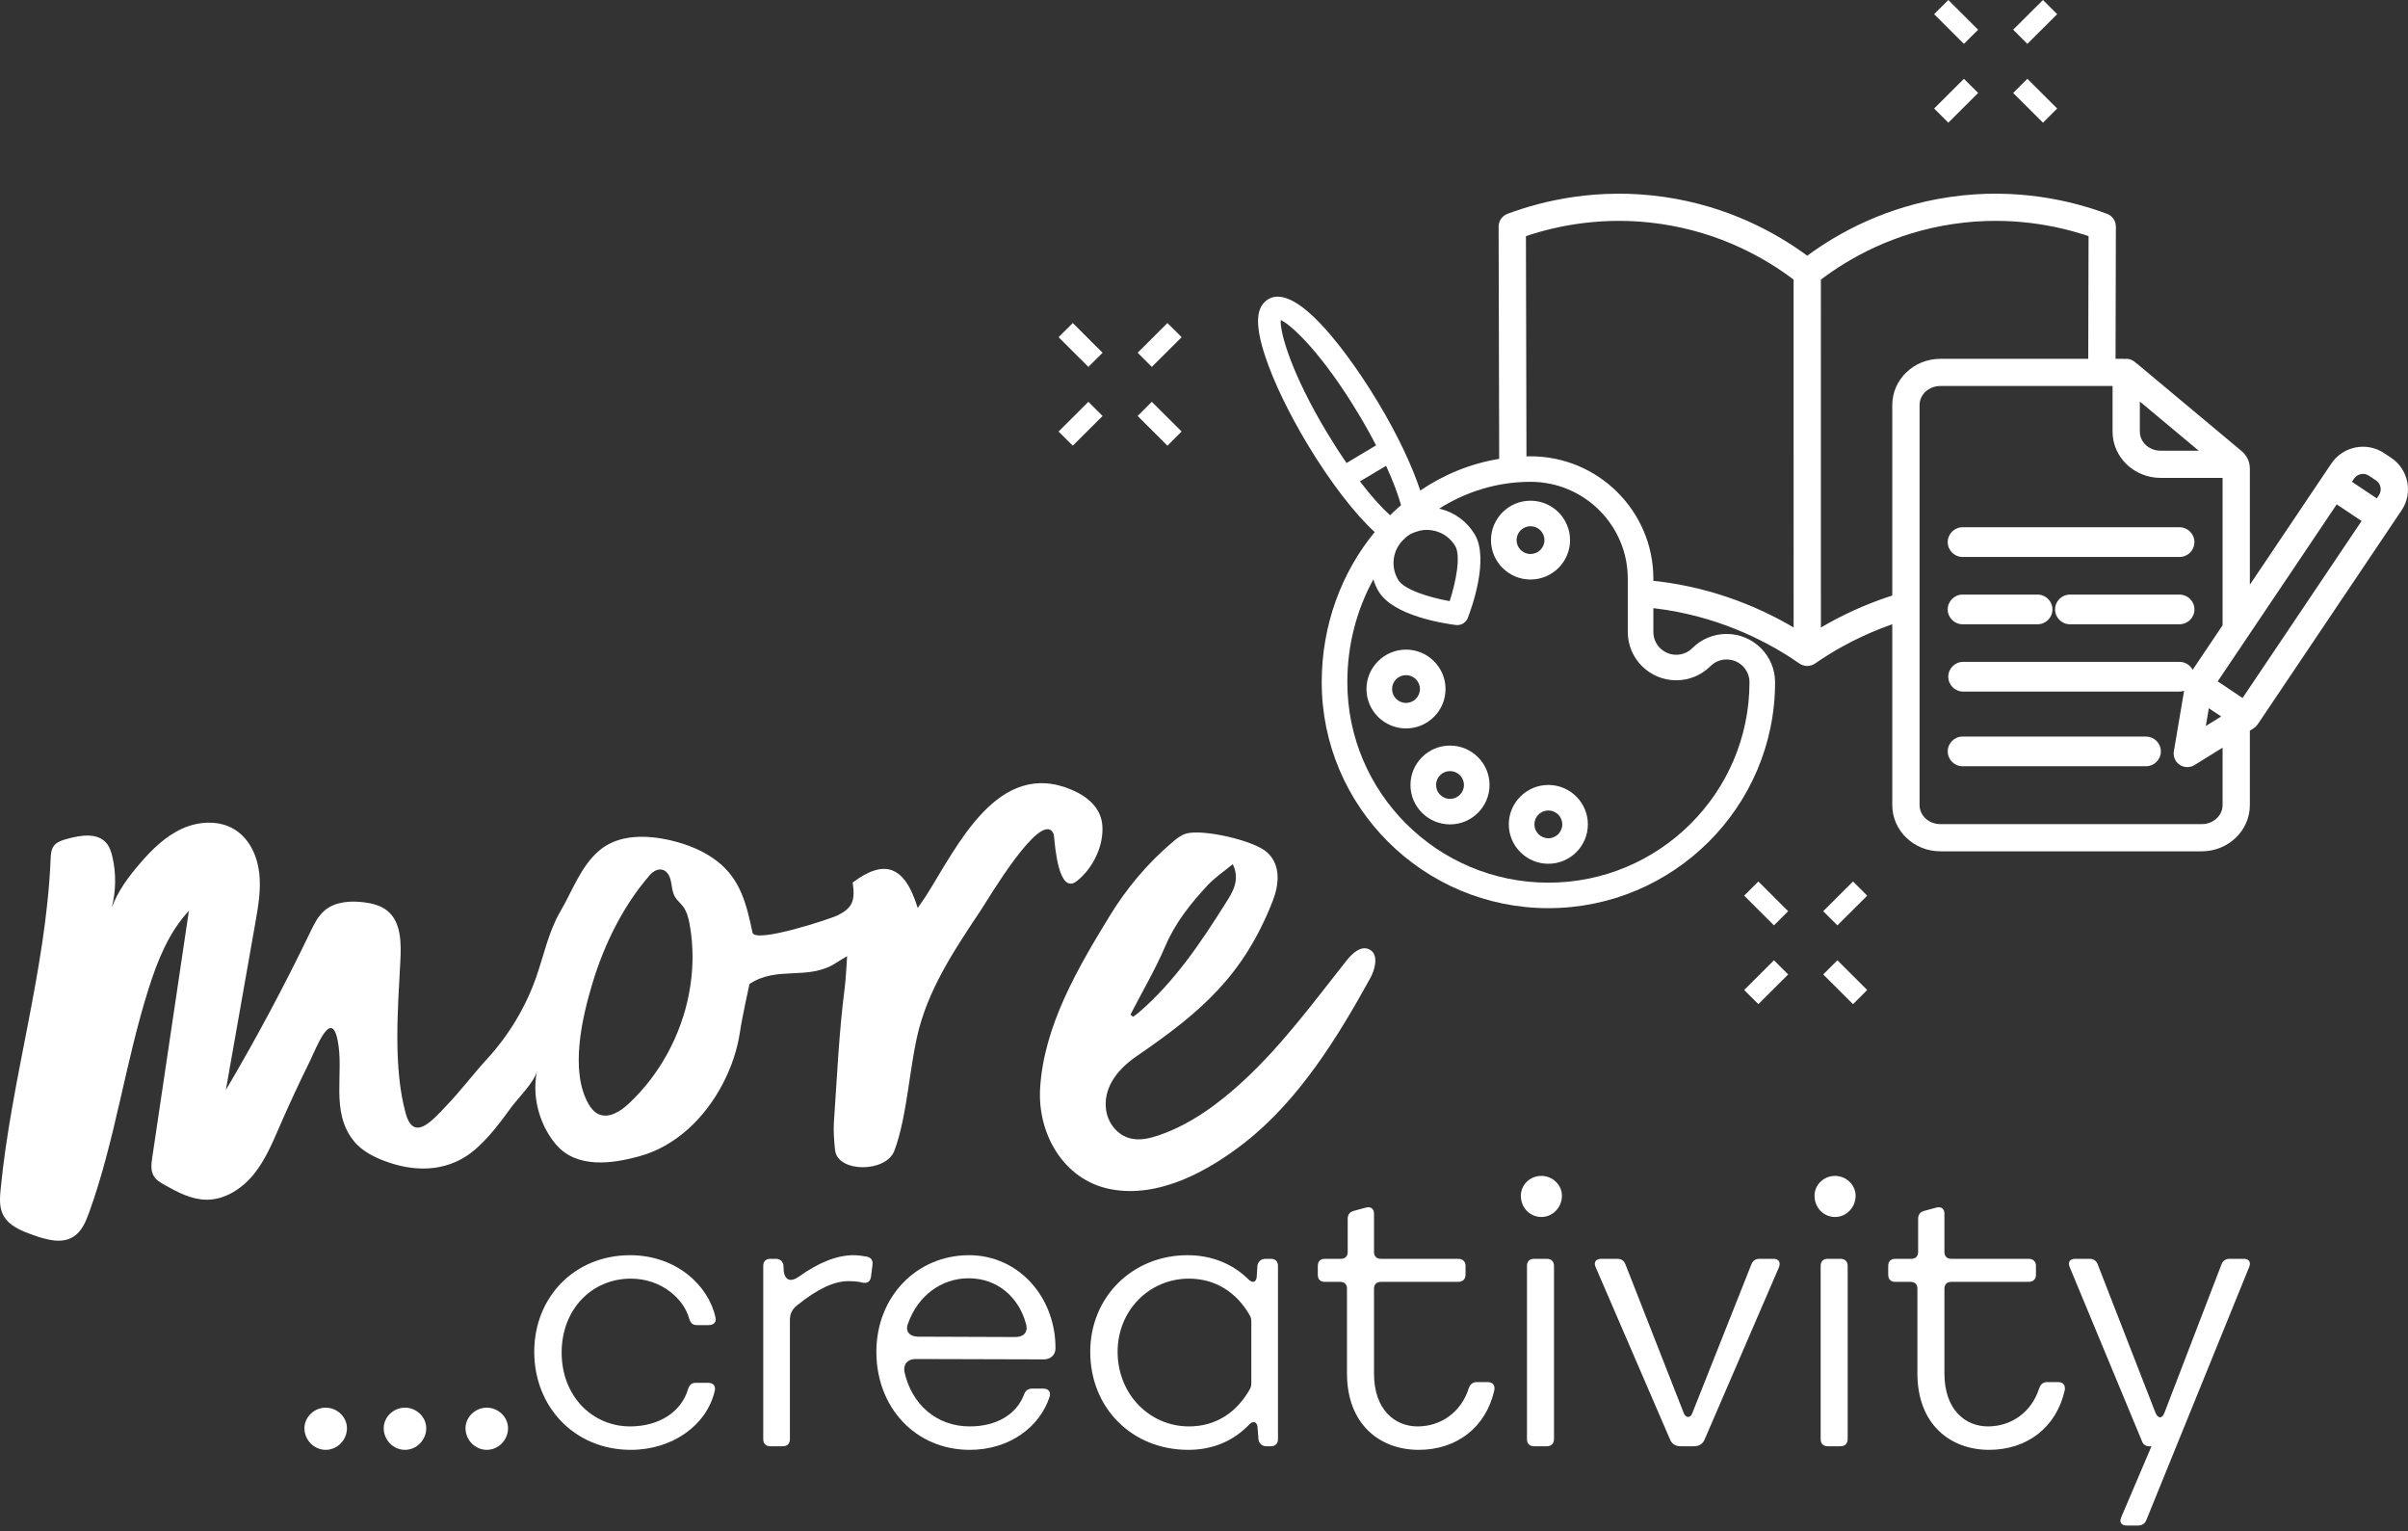
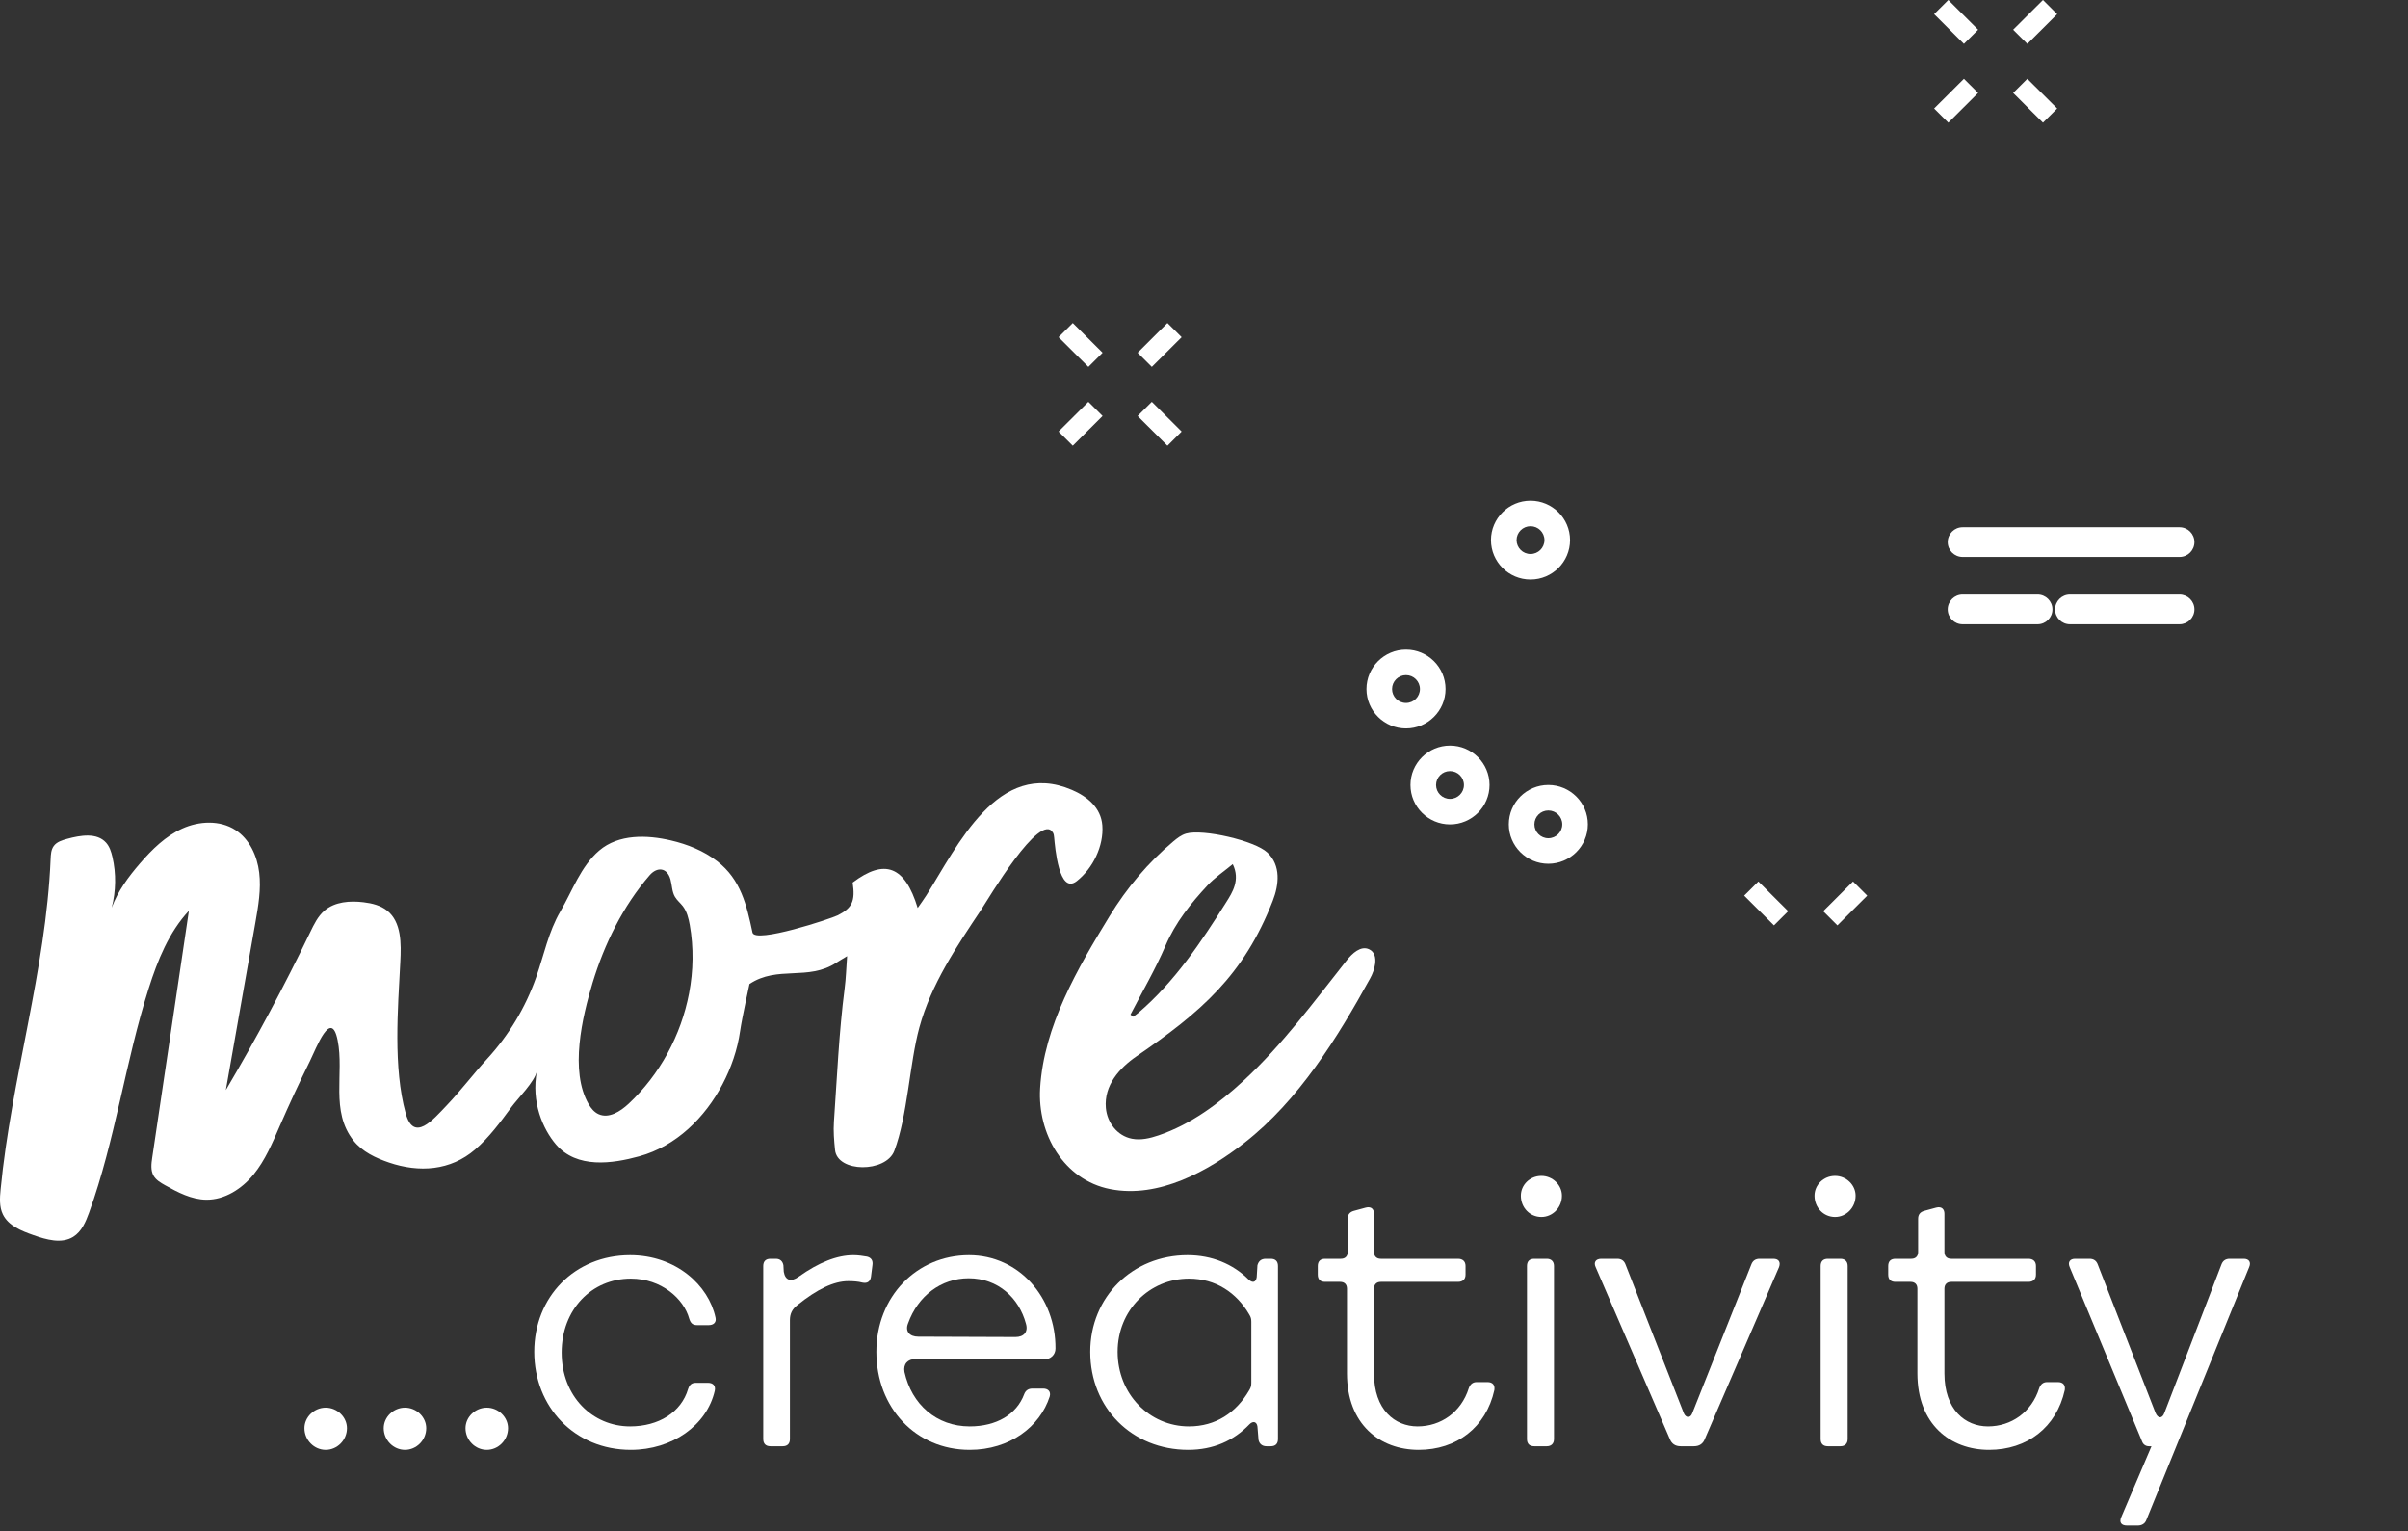
<svg xmlns="http://www.w3.org/2000/svg" width="140px" height="89px" viewBox="0 0 140 89" version="1.1">
  <rect x="0" y="0" width="140" height="89" fill="#333333" stroke="none" />
  <title>Creativity</title>
  <g id="Page-1" stroke="none" stroke-width="1" fill="none" fill-rule="evenodd">
    <g id="Care-Home---Lifestyle" transform="translate(-506, -2051)" fill="#FFFFFF">
      <g id="Creativity" transform="translate(506, 2051)">
        <g id="…creativity" transform="translate(17.7, 68.345)" fill-rule="nonzero">
          <path d="M1.236,15.922 C1.906,15.922 2.472,15.357 2.472,14.665 C2.472,14.016 1.906,13.471 1.236,13.471 C0.566,13.471 0,14.016 0,14.665 C0,15.357 0.566,15.922 1.236,15.922 Z M5.845,15.922 C6.516,15.922 7.081,15.357 7.081,14.665 C7.081,14.016 6.516,13.471 5.845,13.471 C5.175,13.471 4.609,14.016 4.609,14.665 C4.609,15.357 5.175,15.922 5.845,15.922 Z M10.601,15.922 C11.271,15.922 11.837,15.357 11.837,14.665 C11.837,14.016 11.271,13.471 10.601,13.471 C9.93,13.471 9.365,14.016 9.365,14.665 C9.365,15.357 9.93,15.922 10.601,15.922 Z" id="Shape" />
          <path d="M22.831,8.673 L23.501,8.673 C23.794,8.673 23.962,8.506 23.899,8.233 C23.501,6.369 21.616,4.609 18.934,4.609 C15.708,4.609 13.361,7.039 13.361,10.224 C13.361,13.429 15.708,15.922 18.976,15.922 C21.385,15.922 23.396,14.498 23.857,12.486 C23.92,12.193 23.753,12.025 23.459,12.025 L22.768,12.025 C22.517,12.025 22.391,12.13 22.307,12.382 C21.909,13.743 20.589,14.56 18.934,14.56 C16.755,14.56 14.954,12.822 14.954,10.266 C14.954,7.773 16.692,5.971 18.976,5.971 C20.757,5.971 22.056,7.144 22.37,8.296 C22.454,8.569 22.579,8.673 22.831,8.673 Z" id="Path" />
          <path d="M27.094,15.713 L27.806,15.713 C28.079,15.713 28.225,15.566 28.225,15.294 L28.225,8.38 C28.225,8.024 28.351,7.752 28.644,7.521 C29.818,6.578 30.781,6.117 31.619,6.117 C31.913,6.117 32.206,6.138 32.436,6.201 C32.73,6.264 32.897,6.138 32.939,5.866 L33.023,5.196 C33.065,4.923 32.96,4.756 32.709,4.693 C32.457,4.651 32.206,4.609 31.913,4.609 C30.97,4.609 29.901,5.028 28.728,5.866 C28.288,6.18 27.953,6.076 27.869,5.573 L27.848,5.196 C27.806,4.965 27.66,4.819 27.408,4.819 L27.094,4.819 C26.822,4.819 26.675,4.965 26.675,5.238 L26.675,15.294 C26.675,15.566 26.822,15.713 27.094,15.713 Z" id="Path" />
          <path d="M33.252,10.224 C33.252,13.471 35.536,15.922 38.678,15.922 C41.004,15.922 42.764,14.581 43.329,12.822 C43.413,12.528 43.225,12.361 42.952,12.361 L42.324,12.361 C42.093,12.361 41.926,12.465 41.842,12.696 C41.402,13.869 40.229,14.56 38.678,14.56 C36.751,14.56 35.305,13.282 34.886,11.397 C34.803,10.936 35.075,10.643 35.536,10.643 L42.994,10.664 C43.392,10.664 43.665,10.391 43.665,10.035 C43.686,7.081 41.549,4.609 38.637,4.609 C35.599,4.609 33.252,7.018 33.252,10.224 Z M35.096,8.569 C35.662,6.976 37.023,5.95 38.616,5.95 C40.334,5.95 41.549,7.102 41.947,8.59 C42.093,9.071 41.821,9.365 41.339,9.365 L35.683,9.344 C35.18,9.344 34.907,9.03 35.096,8.569 Z" id="Shape" />
          <path d="M45.686,10.224 C45.686,13.492 48.116,15.922 51.385,15.922 C52.83,15.922 54.024,15.398 54.946,14.435 C55.156,14.225 55.365,14.288 55.407,14.56 L55.47,15.336 C55.512,15.566 55.679,15.713 55.931,15.713 L56.182,15.713 C56.455,15.713 56.601,15.566 56.601,15.294 L56.601,5.238 C56.601,4.965 56.455,4.819 56.182,4.819 L55.889,4.819 C55.617,4.819 55.47,4.965 55.407,5.196 L55.365,5.887 C55.323,6.18 55.135,6.243 54.904,6.034 C53.982,5.112 52.746,4.609 51.343,4.609 C48.137,4.609 45.686,7.039 45.686,10.224 Z M47.278,10.224 C47.278,7.814 49.122,5.971 51.427,5.971 C52.977,5.971 54.192,6.788 54.925,8.045 C55.03,8.212 55.051,8.317 55.051,8.485 L55.051,12.025 C55.051,12.193 55.03,12.298 54.925,12.465 C54.171,13.764 52.977,14.56 51.427,14.56 C49.122,14.56 47.278,12.675 47.278,10.224 Z" id="Shape" />
          <path d="M59.335,6.159 L60.215,6.159 C60.467,6.159 60.613,6.306 60.613,6.557 L60.613,11.481 C60.613,14.435 62.52,15.922 64.782,15.922 C66.982,15.922 68.7,14.623 69.182,12.444 C69.224,12.151 69.077,11.984 68.784,11.984 L68.155,11.984 C67.925,11.984 67.778,12.109 67.694,12.34 C67.254,13.743 66.06,14.56 64.719,14.56 C63.4,14.56 62.184,13.597 62.184,11.481 L62.184,6.557 C62.184,6.306 62.331,6.159 62.582,6.159 L67.066,6.159 C67.338,6.159 67.506,6.013 67.506,5.74 L67.506,5.238 C67.506,4.965 67.338,4.819 67.066,4.819 L62.582,4.819 C62.331,4.819 62.184,4.672 62.184,4.42 L62.184,2.2 C62.184,1.927 62.017,1.76 61.703,1.844 L61.011,2.032 C60.781,2.095 60.655,2.242 60.655,2.493 L60.655,4.42 C60.655,4.672 60.508,4.819 60.257,4.819 L59.335,4.819 C59.063,4.819 58.916,4.965 58.916,5.238 L58.916,5.74 C58.916,6.013 59.063,6.159 59.335,6.159 Z" id="Path" />
          <path d="M71.916,2.388 C72.565,2.388 73.11,1.844 73.11,1.152 C73.11,0.524 72.565,0 71.916,0 C71.245,0 70.722,0.524 70.722,1.152 C70.722,1.844 71.245,2.388 71.916,2.388 Z M72.23,4.819 L71.497,4.819 C71.224,4.819 71.078,4.965 71.078,5.238 L71.078,15.294 C71.078,15.566 71.224,15.713 71.497,15.713 L72.23,15.713 C72.481,15.713 72.649,15.566 72.649,15.294 L72.649,5.238 C72.649,4.965 72.481,4.819 72.23,4.819 Z" id="Shape" />
          <path d="M75.069,5.3 L79.384,15.294 C79.489,15.566 79.699,15.713 80.013,15.713 L80.788,15.713 C81.102,15.713 81.312,15.566 81.417,15.294 L85.732,5.3 C85.837,5.007 85.711,4.819 85.397,4.819 L84.601,4.819 C84.371,4.819 84.203,4.923 84.119,5.154 L80.683,13.806 C80.579,14.079 80.327,14.079 80.201,13.806 L76.808,5.154 C76.724,4.923 76.556,4.819 76.326,4.819 L75.404,4.819 C75.069,4.819 74.943,5.028 75.069,5.3 Z" id="Path" />
          <path d="M88.99,2.388 C89.639,2.388 90.184,1.844 90.184,1.152 C90.184,0.524 89.639,0 88.99,0 C88.32,0 87.796,0.524 87.796,1.152 C87.796,1.844 88.32,2.388 88.99,2.388 Z M89.304,4.819 L88.571,4.819 C88.299,4.819 88.152,4.965 88.152,5.238 L88.152,15.294 C88.152,15.566 88.299,15.713 88.571,15.713 L89.304,15.713 C89.556,15.713 89.723,15.566 89.723,15.294 L89.723,5.238 C89.723,4.965 89.556,4.819 89.304,4.819 Z" id="Shape" />
          <path d="M92.499,6.159 L93.379,6.159 C93.63,6.159 93.777,6.306 93.777,6.557 L93.777,11.481 C93.777,14.435 95.684,15.922 97.946,15.922 C100.146,15.922 101.864,14.623 102.346,12.444 C102.388,12.151 102.241,11.984 101.948,11.984 L101.319,11.984 C101.089,11.984 100.942,12.109 100.858,12.34 C100.418,13.743 99.224,14.56 97.883,14.56 C96.563,14.56 95.348,13.597 95.348,11.481 L95.348,6.557 C95.348,6.306 95.495,6.159 95.746,6.159 L100.23,6.159 C100.502,6.159 100.67,6.013 100.67,5.74 L100.67,5.238 C100.67,4.965 100.502,4.819 100.23,4.819 L95.746,4.819 C95.495,4.819 95.348,4.672 95.348,4.42 L95.348,2.2 C95.348,1.927 95.181,1.76 94.866,1.844 L94.175,2.032 C93.945,2.095 93.819,2.242 93.819,2.493 L93.819,4.42 C93.819,4.672 93.672,4.819 93.421,4.819 L92.499,4.819 C92.227,4.819 92.08,4.965 92.08,5.238 L92.08,5.74 C92.08,6.013 92.227,6.159 92.499,6.159 Z" id="Path" />
          <path d="M102.631,5.3 L106.842,15.44 C106.905,15.608 107.052,15.713 107.24,15.713 L107.387,15.713 L105.627,19.84 C105.501,20.133 105.627,20.322 105.962,20.322 L106.591,20.322 C106.821,20.322 107.01,20.217 107.094,19.986 L113.064,5.3 C113.19,5.007 113.043,4.819 112.75,4.819 L111.933,4.819 C111.703,4.819 111.535,4.923 111.451,5.154 L108.141,13.764 C108.015,14.12 107.764,14.12 107.617,13.764 L104.265,5.154 C104.182,4.923 104.014,4.819 103.783,4.819 L102.945,4.819 C102.652,4.819 102.506,5.007 102.631,5.3 Z" id="Path" />
        </g>
        <path d="M65.724,58.971 C65.776,59.012 65.829,59.053 65.881,59.094 C65.981,59.02 66.085,58.952 66.179,58.872 C68.303,57.056 69.831,54.759 71.296,52.433 C71.648,51.873 72.12,51.149 71.672,50.225 C71.15,50.658 70.628,51.005 70.213,51.451 C69.234,52.505 68.342,53.611 67.761,54.967 C67.173,56.34 66.41,57.639 65.724,58.971 M79.948,56.028 C79.91,56.314 79.796,56.617 79.661,56.861 C77.761,60.314 75.5,63.962 72.364,66.412 C70.237,68.074 67.36,69.664 64.553,69.114 C61.821,68.579 60.316,65.882 60.472,63.256 C60.688,59.626 62.659,56.275 64.509,53.247 C65.506,51.614 66.747,50.137 68.216,48.905 C68.441,48.717 68.679,48.53 68.962,48.449 C69.939,48.169 72.95,48.857 73.687,49.553 C74.482,50.304 74.362,51.424 73.997,52.359 C72.298,56.71 69.812,58.83 66.09,61.383 C65.078,62.077 64.18,63.085 64.294,64.395 C64.368,65.239 64.952,66.019 65.811,66.185 C66.326,66.285 66.858,66.16 67.355,65.991 C69.223,65.358 70.861,64.142 72.295,62.817 C74.56,60.723 76.389,58.228 78.295,55.82 C78.62,55.41 79.115,54.953 79.591,55.17 C79.92,55.318 79.998,55.659 79.948,56.028" id="Fill-2" />
        <path d="M40.063,57.729 C39.601,60.165 38.359,62.464 36.547,64.153 C36.068,64.599 35.394,65.03 34.798,64.756 C34.55,64.643 34.367,64.421 34.229,64.186 C33.103,62.256 33.854,59.097 34.456,57.113 C35.139,54.866 36.224,52.657 37.771,50.87 C38.202,50.374 38.784,50.409 38.981,51.114 C39.074,51.449 39.064,51.818 39.238,52.119 C39.358,52.326 39.553,52.479 39.699,52.668 C39.938,52.98 40.034,53.375 40.103,53.761 C40.336,55.074 40.312,56.421 40.063,57.729 M62.322,45.91 C58.023,44.066 55.661,49.184 53.858,52.04 C53.713,52.27 53.55,52.489 53.354,52.773 C52.609,50.324 51.43,49.895 49.574,51.296 C49.735,52.381 49.541,52.773 48.713,53.196 C48.336,53.389 43.89,54.861 43.75,54.201 C43.41,52.601 43.068,51.115 41.696,50.055 C40.913,49.45 39.971,49.072 39.006,48.847 C37.618,48.522 35.972,48.469 34.839,49.435 C33.768,50.348 33.274,51.788 32.581,52.97 C31.889,54.151 31.622,55.523 31.167,56.813 C30.552,58.557 29.578,60.174 28.327,61.538 C27.519,62.42 26.799,63.379 25.973,64.245 C25.166,65.092 24.057,66.418 23.586,64.708 C22.853,62.045 23.131,58.642 23.273,55.911 C23.329,54.843 23.345,53.595 22.508,52.926 C22.123,52.619 21.623,52.5 21.134,52.44 C20.345,52.344 19.473,52.408 18.868,52.923 C18.482,53.253 18.255,53.725 18.035,54.181 C16.53,57.306 14.893,60.368 13.13,63.356 C13.702,60.115 14.274,56.874 14.846,53.632 C15.016,52.669 15.187,51.688 15.07,50.717 C14.954,49.745 14.506,48.766 13.68,48.236 C12.779,47.658 11.575,47.717 10.599,48.158 C9.623,48.599 8.839,49.371 8.14,50.181 C7.47,50.956 6.85,51.795 6.495,52.755 C6.745,51.795 6.76,50.775 6.537,49.808 C6.468,49.511 6.372,49.209 6.169,48.98 C5.638,48.383 4.68,48.544 3.907,48.755 C3.616,48.834 3.303,48.928 3.126,49.171 C2.968,49.387 2.954,49.671 2.943,49.937 C2.67,56.406 0.66,62.684 0.036,69.129 C-0.012,69.62 -0.047,70.139 0.168,70.583 C0.486,71.241 1.245,71.543 1.936,71.786 C2.693,72.053 3.575,72.309 4.258,71.887 C4.747,71.584 4.987,71.012 5.182,70.472 C6.709,66.241 7.285,61.725 8.648,57.439 C9.164,55.814 9.819,54.183 10.983,52.935 C10.272,57.717 9.562,62.499 8.851,67.282 C8.798,67.635 8.751,68.018 8.926,68.329 C9.07,68.584 9.337,68.74 9.593,68.884 C10.34,69.303 11.133,69.719 11.99,69.729 C13.064,69.742 14.059,69.098 14.738,68.269 C15.416,67.44 15.835,66.435 16.262,65.453 C16.816,64.179 17.402,62.919 18.018,61.673 C18.396,60.907 19.253,58.594 19.63,60.462 C20.022,62.399 19.19,64.58 20.556,66.299 C21.064,66.94 21.842,67.306 22.618,67.57 C24.368,68.166 26.193,68.047 27.628,66.808 C28.442,66.106 29.1,65.21 29.733,64.348 C30.107,63.839 31.096,62.863 31.217,62.249 C30.864,64.052 31.575,65.641 32.32,66.514 C33.534,67.938 35.6,67.638 37.172,67.205 C39.318,66.616 40.99,64.951 42.004,63.025 C42.514,62.057 42.875,61.008 43.03,59.925 C43.138,59.17 43.574,57.194 43.574,57.194 C45.203,56.1 46.987,57.032 48.627,55.953 C48.788,55.847 48.957,55.751 49.251,55.574 C49.199,56.287 49.183,56.864 49.109,57.434 C48.777,60.006 48.665,62.606 48.485,65.193 C48.447,65.743 48.493,66.288 48.549,66.836 C48.684,68.166 51.508,68.166 51.994,66.891 C52.767,64.859 52.881,61.811 53.45,59.723 C54.138,57.199 55.617,55.019 57.05,52.865 C57.431,52.292 60.486,47.11 61.222,48.4 C61.269,48.484 61.278,48.582 61.288,48.677 C61.34,49.216 61.559,52.03 62.602,51.212 C63.538,50.477 64.18,49.168 64.089,47.973 C64.011,46.946 63.217,46.293 62.322,45.91" id="Fill-3" />
        <polygon id="Fill-4" points="66.967 21.325 66.141 20.502 67.874 18.774 68.7 19.598" />
        <polygon id="Fill-5" points="62.371 25.904 61.545 25.081 63.278 23.354 64.104 24.177" />
        <polygon id="Fill-6" points="63.278 21.325 61.545 19.598 62.371 18.774 64.104 20.502" />
        <polygon id="Fill-7" points="67.874 25.904 66.141 24.177 66.967 23.354 68.7 25.081" />
        <polygon id="Fill-8" points="106.826 53.784 106 52.961 107.734 51.233 108.559 52.057" />
-         <polygon id="Fill-9" points="102.231 58.363 101.405 57.541 103.138 55.813 103.964 56.636" />
        <polygon id="Fill-10" points="103.138 53.784 101.405 52.057 102.231 51.233 103.963 52.961" />
-         <polygon id="Fill-11" points="107.733 58.363 106 56.636 106.826 55.813 108.559 57.541" />
        <polygon id="Fill-12" points="117.87 2.55 117.044 1.728 118.777 0 119.603 0.823" />
        <polygon id="Fill-13" points="113.275 7.13 112.449 6.307 114.182 4.58 115.007 5.403" />
        <polygon id="Fill-14" points="114.181 2.55 112.449 0.823 113.275 0 115.007 1.728" />
        <polygon id="Fill-15" points="118.777 7.13 117.044 5.403 117.87 4.58 119.603 6.307" />
        <path d="M88.173,31.392 C88.173,30.947 88.537,30.585 88.983,30.585 C89.431,30.585 89.794,30.947 89.794,31.392 C89.794,31.838 89.431,32.199 88.983,32.199 C88.537,32.199 88.173,31.838 88.173,31.392 M91.282,31.392 C91.282,30.13 90.251,29.102 88.983,29.102 C87.716,29.102 86.685,30.13 86.685,31.392 C86.685,32.655 87.716,33.683 88.983,33.683 C90.251,33.683 91.282,32.655 91.282,31.392" id="Fill-16" />
        <path d="M84.302,46.432 C83.856,46.432 83.492,46.07 83.492,45.625 C83.492,45.179 83.856,44.817 84.302,44.817 C84.75,44.817 85.113,45.179 85.113,45.625 C85.113,46.07 84.75,46.432 84.302,46.432 M84.302,43.334 C83.036,43.334 82.004,44.362 82.004,45.625 C82.004,46.887 83.036,47.915 84.302,47.915 C85.57,47.915 86.601,46.887 86.601,45.625 C86.601,44.362 85.57,43.334 84.302,43.334" id="Fill-17" />
        <path d="M81.744,40.855 C81.297,40.855 80.934,40.493 80.934,40.048 C80.934,39.602 81.297,39.24 81.744,39.24 C82.191,39.24 82.554,39.602 82.554,40.048 C82.554,40.493 82.191,40.855 81.744,40.855 M84.043,40.048 C84.043,38.785 83.011,37.757 81.744,37.757 C80.477,37.757 79.446,38.785 79.446,40.048 C79.446,41.31 80.477,42.338 81.744,42.338 C83.011,42.338 84.043,41.31 84.043,40.048" id="Fill-18" />
        <path d="M90.02,48.72 C89.573,48.72 89.21,48.358 89.21,47.913 C89.21,47.468 89.573,47.106 90.02,47.106 C90.466,47.106 90.83,47.468 90.83,47.913 C90.83,48.358 90.466,48.72 90.02,48.72 M90.02,45.623 C88.753,45.623 87.721,46.65 87.721,47.913 C87.721,49.175 88.753,50.203 90.02,50.203 C91.287,50.203 92.318,49.175 92.318,47.913 C92.318,46.65 91.287,45.623 90.02,45.623" id="Fill-19" />
        <path d="M114.106,32.372 L126.717,32.372 C127.195,32.372 127.583,31.986 127.583,31.508 C127.583,31.032 127.195,30.645 126.717,30.645 L114.106,30.645 C113.628,30.645 113.239,31.032 113.239,31.508 C113.239,31.986 113.628,32.372 114.106,32.372" id="Fill-20" />
        <path d="M114.106,36.284 L118.462,36.284 C118.941,36.284 119.328,35.898 119.328,35.421 C119.328,34.944 118.941,34.558 118.462,34.558 L114.106,34.558 C113.628,34.558 113.239,34.944 113.239,35.421 C113.239,35.898 113.628,36.284 114.106,36.284" id="Fill-21" />
        <path d="M126.716,34.558 L120.347,34.558 C119.869,34.558 119.481,34.944 119.481,35.421 C119.481,35.898 119.869,36.284 120.347,36.284 L126.716,36.284 C127.195,36.284 127.583,35.898 127.583,35.421 C127.583,34.944 127.195,34.558 126.716,34.558" id="Fill-22" />
-         <path d="M124.764,42.81 L114.106,42.81 C113.628,42.81 113.24,43.196 113.24,43.673 C113.24,44.15 113.628,44.536 114.106,44.536 L124.764,44.536 C125.243,44.536 125.631,44.15 125.631,43.673 C125.631,43.196 125.243,42.81 124.764,42.81" id="Fill-23" />
-         <path d="M129.22,46.794 C129.22,47.403 128.678,47.899 128.012,47.899 L112.81,47.899 C112.144,47.899 111.603,47.403 111.603,46.794 L111.603,23.54 C111.603,22.931 112.144,22.435 112.81,22.435 L122.824,22.435 L122.824,25.091 C122.824,26.571 124.077,27.776 125.618,27.776 L129.22,27.776 L129.22,36.343 L127.48,38.931 C127.334,38.658 127.049,38.469 126.717,38.469 L114.138,38.469 C113.659,38.469 113.272,38.856 113.272,39.333 C113.272,39.809 113.659,40.196 114.138,40.196 L126.717,40.196 C126.81,40.196 126.899,40.177 126.983,40.15 L126.387,43.664 C126.335,43.971 126.469,44.28 126.728,44.453 C126.861,44.542 127.015,44.586 127.169,44.586 C127.315,44.586 127.461,44.546 127.588,44.467 L129.22,43.454 L129.22,46.794 Z M110.016,23.54 L110.016,34.612 C108.357,35.145 106.963,35.825 105.866,36.472 L105.865,16.251 C107.512,15.006 110.112,13.518 113.607,13.012 C116.831,12.543 119.566,13.098 121.428,13.724 L121.41,20.855 L112.81,20.855 C111.269,20.855 110.016,22.059 110.016,23.54 L110.016,23.54 Z M96.42,33.79 C96.322,33.778 96.224,33.773 96.126,33.763 L96.126,33.633 C96.126,29.711 92.924,26.521 88.986,26.521 C88.907,26.521 88.828,26.526 88.748,26.528 L88.717,13.724 C90.577,13.099 93.311,12.543 96.538,13.012 C100.033,13.519 102.632,15.007 104.279,16.251 L104.28,36.47 C102.456,35.392 99.778,34.198 96.42,33.79 L96.42,33.79 Z M97.454,39.539 C98.206,39.539 98.914,39.247 99.446,38.717 C99.697,38.467 100.03,38.329 100.385,38.329 C101.118,38.329 101.714,38.923 101.714,39.652 C101.714,46.076 96.469,51.302 90.023,51.302 C83.577,51.302 78.333,46.076 78.333,39.652 C78.333,37.469 78.886,35.425 79.846,33.677 C79.921,33.919 80.022,34.158 80.159,34.385 C81.017,35.811 84.044,36.252 84.642,36.326 C84.67,36.33 84.697,36.331 84.724,36.331 C84.995,36.331 85.241,36.166 85.34,35.909 C85.557,35.349 86.595,32.481 85.738,31.055 C85.292,30.313 84.582,29.788 83.739,29.578 C83.717,29.572 83.694,29.569 83.671,29.564 C85.237,28.574 87.052,28.004 88.988,28.004 C92.103,28.004 94.638,30.529 94.638,33.633 L94.638,36.732 C94.638,38.28 95.901,39.539 97.454,39.539 L97.454,39.539 Z M79.066,27.981 L80.587,27.074 C80.979,27.931 81.273,28.709 81.456,29.363 C81.237,29.551 81.022,29.745 80.816,29.948 C80.29,29.469 79.692,28.799 79.066,27.981 L79.066,27.981 Z M77.152,25.147 C75.079,21.699 74.408,19.322 74.461,18.602 C75.122,18.896 76.909,20.606 78.981,24.055 C79.353,24.673 79.697,25.289 80.005,25.885 L78.289,26.91 C77.906,26.357 77.524,25.764 77.152,25.147 L77.152,25.147 Z M81.077,32.252 C81.155,31.942 81.312,31.668 81.522,31.437 C81.526,31.433 81.532,31.432 81.536,31.427 C81.604,31.354 81.668,31.292 81.732,31.236 C81.804,31.178 81.876,31.119 81.956,31.071 C82.097,30.987 82.261,30.923 82.471,30.869 C82.487,30.865 82.499,30.855 82.514,30.849 C82.656,30.817 82.8,30.797 82.945,30.797 C83.102,30.797 83.261,30.816 83.418,30.855 C83.918,30.98 84.339,31.291 84.604,31.732 C84.943,32.296 84.653,33.801 84.283,34.939 C83.101,34.729 81.632,34.272 81.293,33.708 C81.029,33.268 80.951,32.751 81.077,32.252 L81.077,32.252 Z M124.41,23.338 L127.832,26.196 L125.618,26.196 C124.952,26.196 124.41,25.7 124.41,25.091 L124.41,23.338 Z M128.42,41.165 L129.138,41.642 L128.245,42.197 L128.42,41.165 Z M133.25,36.305 C133.25,36.305 133.25,36.305 133.25,36.306 L130.382,40.569 L128.936,39.603 L132.316,34.578 C132.316,34.578 132.317,34.578 132.317,34.578 L135.856,29.315 L137.302,30.28 L133.25,36.305 Z M137.729,27.649 L138.135,27.92 C138.274,28.012 138.369,28.154 138.401,28.317 C138.434,28.48 138.4,28.647 138.307,28.785 L138.185,28.967 L136.739,28.002 L136.861,27.821 C137.053,27.536 137.442,27.458 137.729,27.649 L137.729,27.649 Z M139.957,28.01 C139.842,27.432 139.508,26.933 139.016,26.606 L138.611,26.335 C137.597,25.662 136.222,25.932 135.543,26.941 L130.806,33.985 L130.806,27.237 C130.806,26.844 130.633,26.473 130.33,26.22 L124.276,21.163 C124.251,21.142 124.222,21.126 124.196,21.107 C124.051,20.953 123.846,20.855 123.617,20.855 C123.586,20.855 123.556,20.86 123.526,20.864 C123.491,20.861 123.457,20.855 123.421,20.855 L122.997,20.855 L123.016,13.17 C123.017,12.84 122.811,12.544 122.501,12.428 C120.475,11.671 117.248,10.886 113.379,11.448 C109.678,11.985 106.882,13.528 105.072,14.862 C103.262,13.529 100.468,11.985 96.765,11.448 C92.897,10.887 89.669,11.671 87.643,12.428 C87.333,12.544 87.128,12.84 87.129,13.17 L87.162,26.669 C85.497,26.942 83.944,27.583 82.572,28.51 C82.097,27.061 81.236,25.242 80.115,23.378 C79.392,22.174 75.684,16.228 73.733,17.393 C73.004,17.828 72.951,18.89 73.568,20.737 C74.057,22.203 74.927,24.009 76.018,25.824 C77.327,28.001 78.755,29.854 79.925,30.925 C78.011,33.247 76.844,36.304 76.844,39.652 C76.844,46.893 82.756,52.784 90.023,52.784 C97.289,52.784 103.202,46.893 103.202,39.652 C103.202,38.105 101.938,36.846 100.385,36.846 C99.633,36.846 98.926,37.138 98.393,37.668 C98.143,37.918 97.809,38.056 97.454,38.056 C96.722,38.056 96.126,37.462 96.126,36.732 L96.126,35.35 C96.16,35.353 96.194,35.355 96.228,35.359 C99.768,35.789 102.489,37.168 104.149,38.249 C104.306,38.352 104.45,38.449 104.581,38.54 C104.588,38.546 104.597,38.548 104.604,38.553 C104.661,38.595 104.723,38.629 104.789,38.654 C104.805,38.66 104.822,38.664 104.838,38.669 C104.91,38.692 104.987,38.707 105.068,38.708 C105.069,38.708 105.07,38.708 105.071,38.708 C105.071,38.708 105.071,38.708 105.072,38.708 C105.072,38.708 105.072,38.708 105.073,38.708 C105.149,38.708 105.221,38.695 105.29,38.675 C105.303,38.671 105.315,38.667 105.328,38.663 C105.398,38.639 105.466,38.607 105.526,38.565 C105.526,38.565 105.526,38.565 105.526,38.565 C105.646,38.482 105.777,38.393 105.919,38.3 C106.916,37.643 108.304,36.883 110.016,36.282 L110.016,46.794 C110.016,48.275 111.269,49.48 112.81,49.48 L128.012,49.48 C129.553,49.48 130.806,48.275 130.806,46.794 L130.806,42.468 L131.019,42.336 C131.037,42.325 131.051,42.309 131.069,42.296 C131.096,42.276 131.124,42.256 131.148,42.231 C131.173,42.208 131.194,42.181 131.216,42.154 C131.229,42.137 131.246,42.124 131.258,42.105 L135.08,36.423 C135.08,36.423 135.08,36.422 135.081,36.422 L139.06,30.505 C139.06,30.504 139.061,30.504 139.061,30.504 C139.061,30.503 139.061,30.503 139.061,30.503 L139.625,29.665 C139.954,29.176 140.072,28.588 139.957,28.01 L139.957,28.01 Z" id="Fill-24" />
      </g>
    </g>
  </g>
</svg>